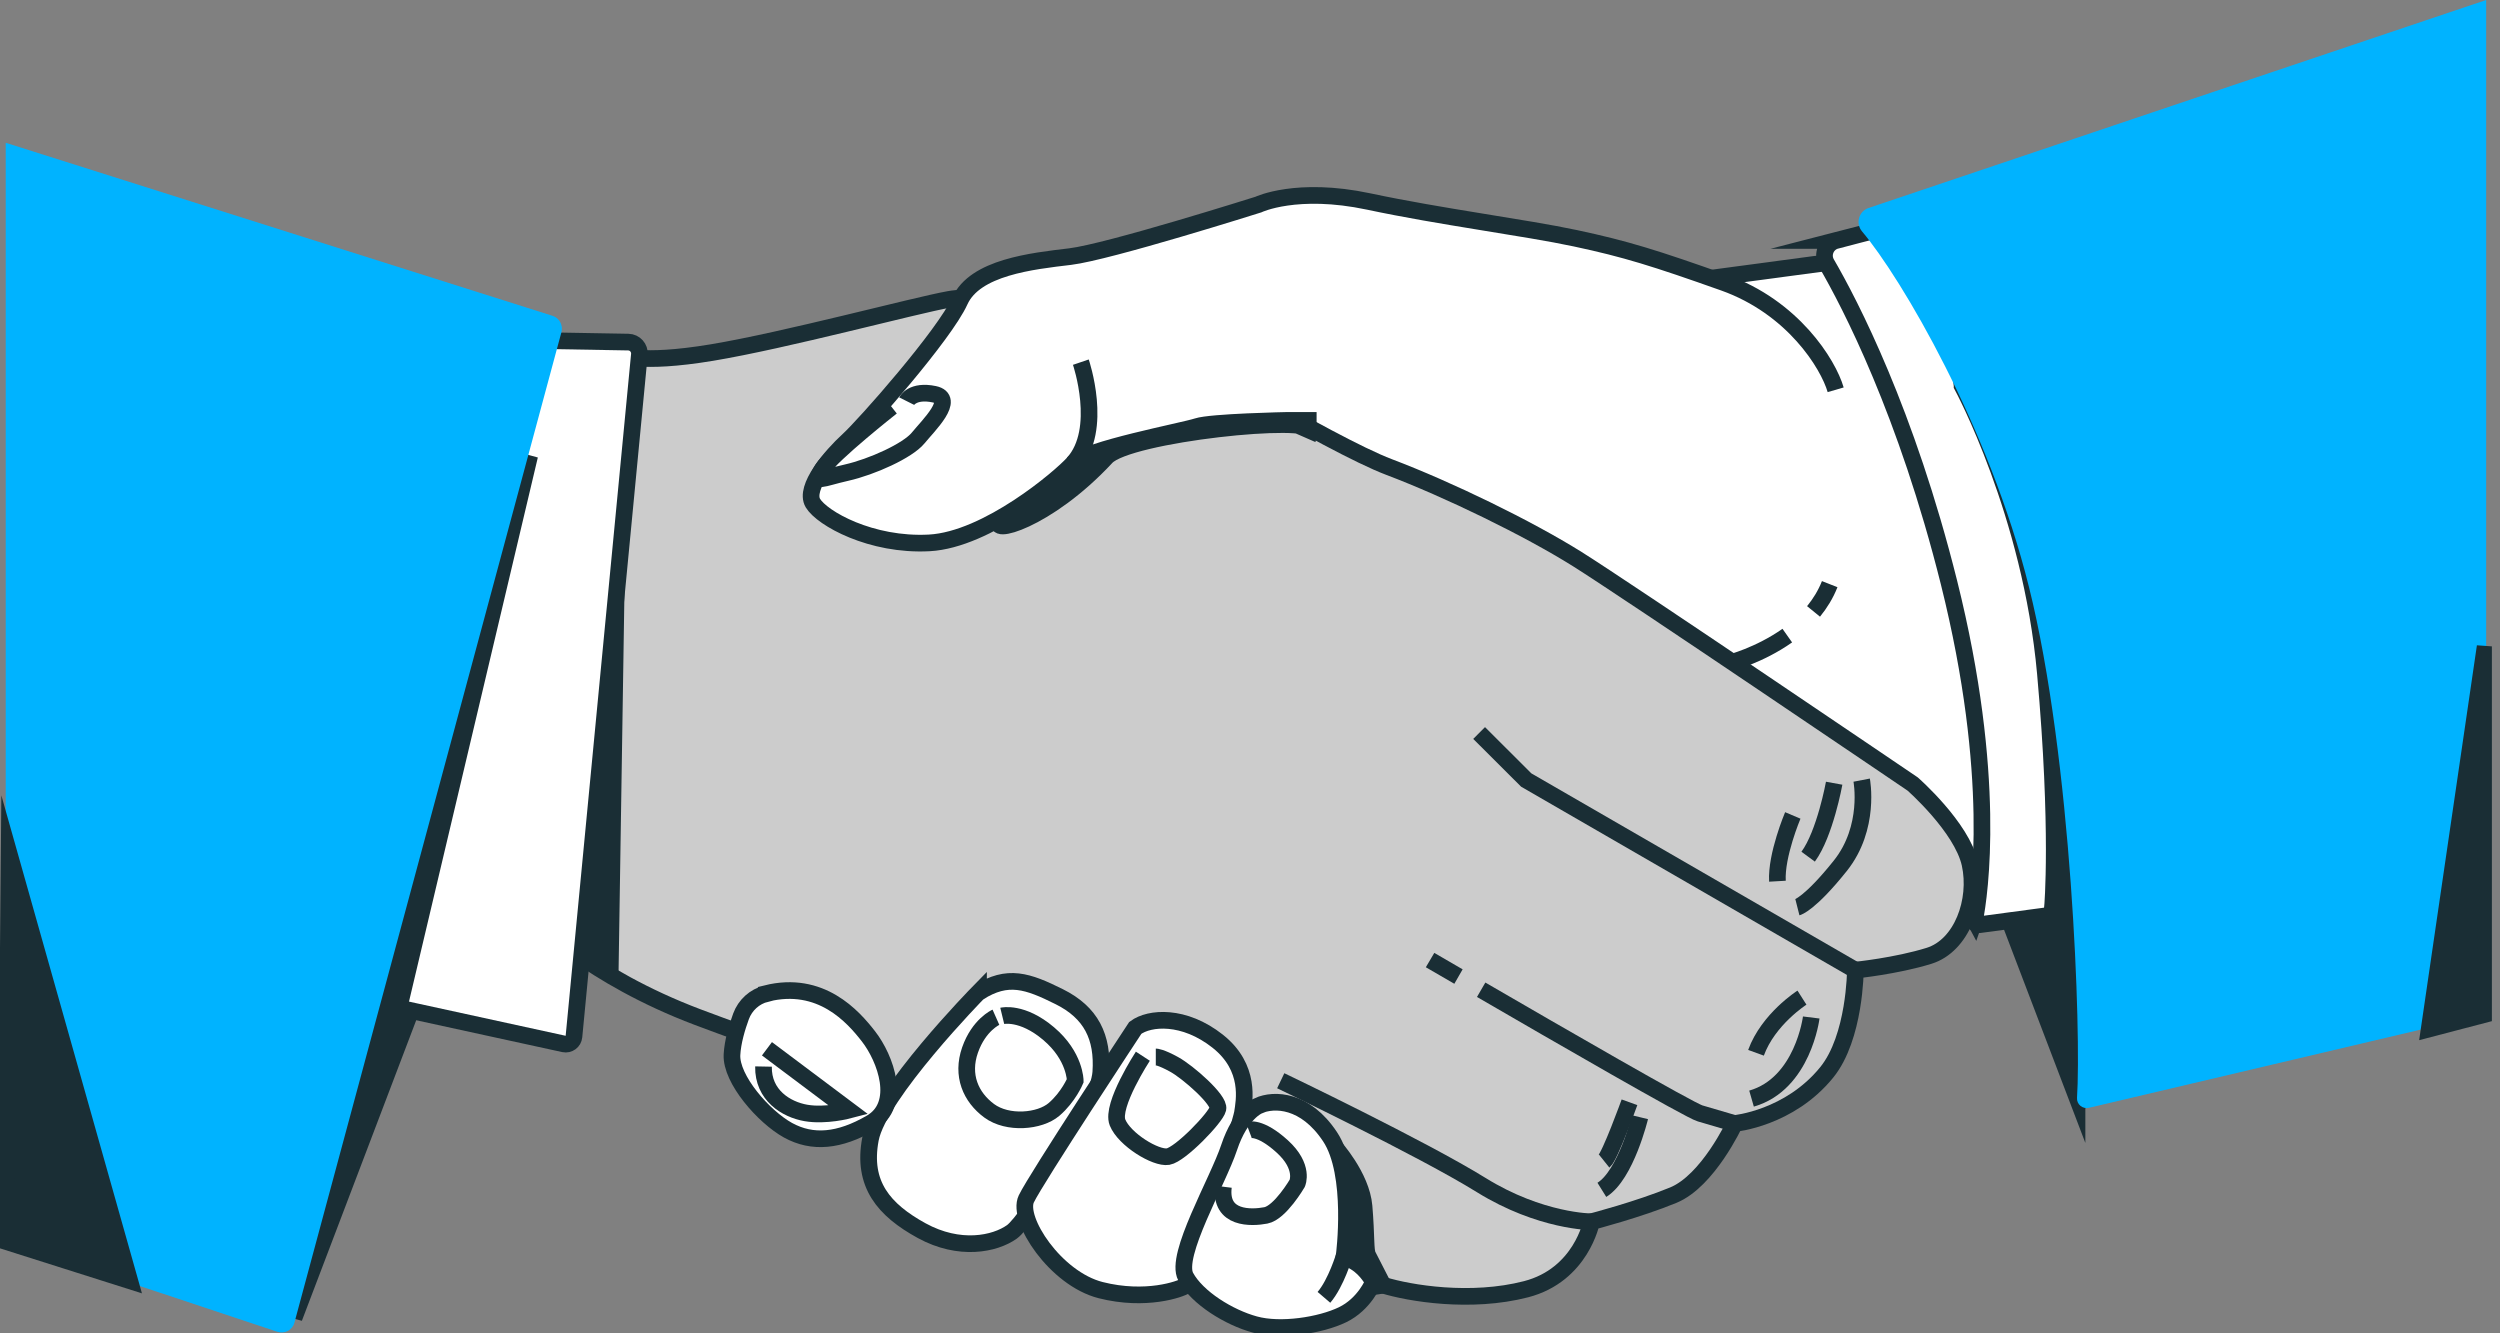
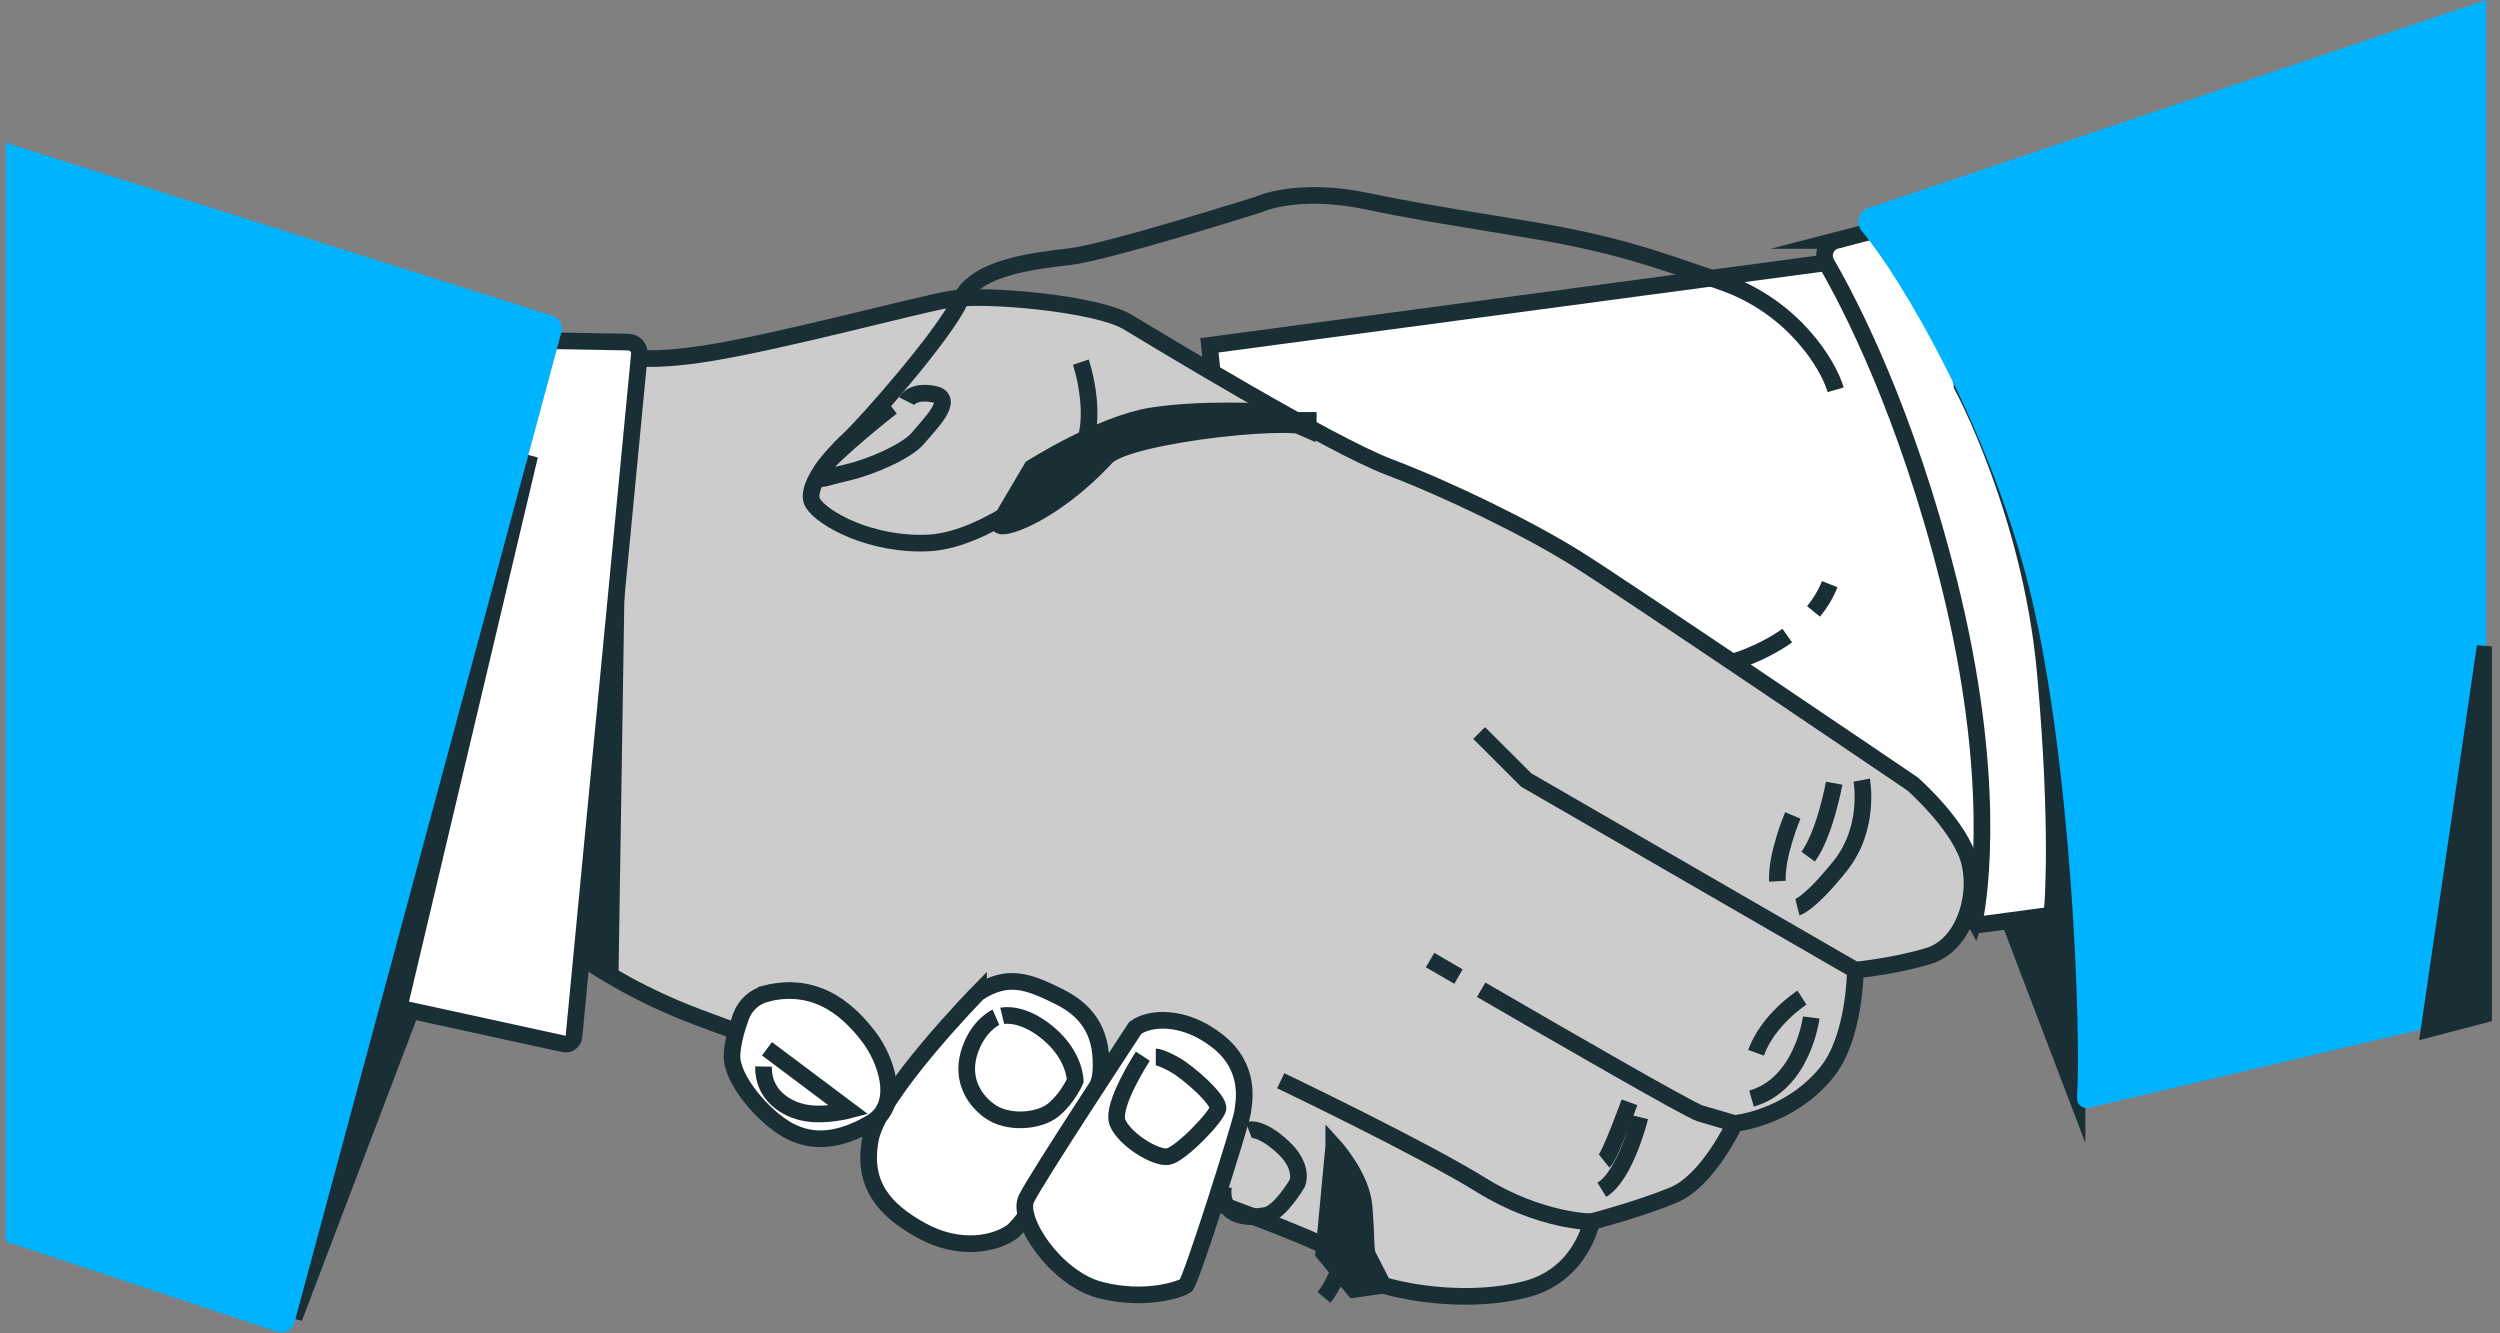
<svg xmlns="http://www.w3.org/2000/svg" width="150" height="80" viewBox="0 0 150 80" fill="none">
  <rect x="0" y="0" width="150" height="80" fill="#808080" stroke="none" />
  <g clip-path="url(#clip0_1799_5960)">
    <path d="M118.48 55.211L116.046 50.652L120.392 49.723L118.48 55.211Z" fill="#1A2E35" stroke="#1A2E35" stroke-miterlimit="10" />
    <path d="M114.457 15.114L72.566 20.719L75.688 50.851L120.983 52.137C120.983 52.137 124.105 27.059 114.457 15.114Z" fill="white" stroke="#1A2E35" stroke-miterlimit="10" />
    <path d="M37.201 21.276C37.201 21.276 38.308 21.888 42.723 21.152C47.145 20.416 54.874 18.332 56.957 17.961C59.041 17.59 65.793 18.209 67.636 19.309C69.479 20.416 79.787 26.674 83.342 28.021C86.904 29.369 91.69 31.7 94.633 33.543C97.576 35.386 114.76 47.041 114.76 47.041C114.76 47.041 117.703 49.62 118.198 51.828C118.687 54.035 117.71 56.737 115.743 57.349C113.777 57.961 111.322 58.209 111.322 58.209C111.322 58.209 111.308 62.245 109.603 64.343C107.361 67.107 104.081 67.409 104.081 67.409C104.081 67.409 102.486 70.848 100.402 71.707C98.319 72.567 95.493 73.302 95.493 73.302C95.493 73.302 94.88 76.493 91.566 77.353C88.252 78.212 84.573 77.6 82.977 77.105C81.382 76.617 84.449 76.493 75.365 73.055C66.281 69.617 48.368 63.483 41.863 61.028C35.358 58.573 32.044 55.135 32.044 55.135L37.201 21.262V21.276Z" fill="#CCCCCC" stroke="#1A2E35" stroke-miterlimit="10" />
    <path d="M37.009 32.828L36.617 58.092L33.344 56.655L37.009 32.828Z" fill="#1A2E35" stroke="#1A2E35" stroke-miterlimit="10" />
    <path d="M88.747 43.981L91.573 46.801L111.329 58.216" stroke="#1A2E35" stroke-miterlimit="10" />
    <path d="M88.87 59.385C93.395 62.011 101.392 66.632 102.004 66.804C102.864 67.052 104.088 67.416 104.088 67.416" stroke="#1A2E35" stroke-miterlimit="10" />
    <path d="M85.804 57.604C85.804 57.604 86.457 57.989 87.509 58.594" stroke="#1A2E35" stroke-miterlimit="10" />
    <path d="M76.844 64.844C76.844 64.844 85.309 68.895 88.871 71.102C92.433 73.309 95.499 73.309 95.499 73.309" stroke="#1A2E35" stroke-miterlimit="10" />
    <path d="M108.674 61.049C108.674 61.049 108.179 65.03 105.092 65.917" stroke="#1A2E35" stroke-miterlimit="10" />
    <path d="M111.7 46.808C111.7 46.808 112.251 49.655 110.415 51.951C108.579 54.248 107.843 54.434 107.843 54.434" stroke="#1A2E35" stroke-miterlimit="10" />
    <path d="M110.05 46.993C110.05 46.993 109.5 50.026 108.489 51.401" stroke="#1A2E35" stroke-miterlimit="10" />
    <path d="M107.568 48.926C107.568 48.926 106.557 51.312 106.646 52.873" stroke="#1A2E35" stroke-miterlimit="10" />
    <path d="M108.118 59.859C108.118 59.859 106.096 61.145 105.36 63.167" stroke="#1A2E35" stroke-miterlimit="10" />
    <path d="M98.394 67.031C98.394 67.031 97.562 70.49 96.111 71.391" stroke="#1A2E35" stroke-miterlimit="10" />
    <path d="M97.769 66.137C97.769 66.137 96.593 69.39 96.249 69.665" stroke="#1A2E35" stroke-miterlimit="10" />
    <path d="M17.645 79.072L24.885 60.038L21.578 58.477L17.645 79.072Z" fill="#1A2E35" stroke="#1A2E35" stroke-miterlimit="10" />
    <path d="M31.432 20.416L37.697 20.526C38.095 20.533 38.398 20.877 38.364 21.269L34.437 62.197C34.41 62.493 34.128 62.699 33.839 62.637L20.884 59.811L31.439 20.416H31.432Z" fill="white" stroke="#1A2E35" stroke-miterlimit="10" />
    <path d="M31.783 27.334L24.026 60.093L21.757 59.412L31.783 27.334Z" fill="#1A2E35" stroke="#1A2E35" stroke-miterlimit="10" />
    <path d="M33.158 18.951L0.344 8.568V74.485L16.634 79.904C17.074 80.055 17.549 79.808 17.665 79.361L33.687 19.928C33.797 19.515 33.564 19.082 33.158 18.951Z" fill="#00B3FF" />
-     <path d="M7.784 76.844L0.55 51.222L0.344 74.485L7.784 76.844Z" fill="#1A2E35" stroke="#1A2E35" stroke-miterlimit="10" />
    <path d="M124.621 65.862L120.158 54.159L129.159 51.215C129.159 51.215 126.76 61.771 125.219 65.477C125.013 65.965 124.8 66.357 124.621 65.855V65.862Z" fill="#1A2E35" stroke="#1A2E35" stroke-miterlimit="10" />
    <path d="M110.174 14.427C109.569 14.585 109.287 15.273 109.596 15.809C110.999 18.223 114.382 24.721 116.94 34.953C119.842 46.567 118.783 53.65 118.481 55.204C118.446 55.362 118.584 55.506 118.742 55.486L127.317 54.337C127.317 54.337 128.053 31.37 123.184 22.644C118.316 13.918 117.119 12.632 117.119 12.632L110.167 14.427H110.174Z" fill="white" stroke="#1A2E35" stroke-miterlimit="10" />
    <path d="M117.725 23.146C117.725 23.146 121.858 30.765 122.724 40.399C123.57 49.826 123.15 54.441 123.15 54.441L126.011 53.938C126.011 53.938 128.184 43.363 125.419 34.286C122.655 25.209 117.525 21.365 117.525 21.365L117.725 23.139V23.146Z" fill="#1A2E35" stroke="#1A2E35" stroke-miterlimit="10" />
    <path d="M149.17 0L112.106 12.481C111.521 12.687 111.322 13.409 111.721 13.883C114.086 16.696 119.333 25.587 121.733 35.2C124.325 45.57 124.875 62.046 124.621 65.869C124.593 66.261 124.958 66.564 125.343 66.467L149.17 60.849V0Z" fill="#00B3FF" />
    <path d="M145.753 61.736L149.109 38.79L149.17 60.842L145.753 61.736Z" fill="#1A2E35" stroke="#1A2E35" stroke-miterlimit="10" />
    <path d="M58.711 59.543C58.711 59.543 52.735 65.642 52.226 68.351C51.717 71.054 53.031 72.594 55.3 73.839C57.569 75.083 59.687 74.643 60.712 73.914C61.736 73.186 65.903 66.454 66.048 64.335C66.192 62.218 65.463 60.753 63.559 59.804C61.654 58.855 60.464 58.436 58.711 59.55V59.543Z" fill="white" stroke="#1A2E35" stroke-miterlimit="10" />
    <path d="M68.117 61.674C68.117 61.674 62.162 70.71 61.578 71.934C60.993 73.158 63.331 76.72 66.04 77.408C68.75 78.095 70.826 77.353 71.143 77.139C71.459 76.926 74.437 67.464 74.547 66.777C74.65 66.089 75.076 64.067 73.061 62.472C71.046 60.877 68.97 61.035 68.117 61.674Z" fill="white" stroke="#1A2E35" stroke-miterlimit="10" />
    <path d="M45.975 59.618C45.274 59.79 44.71 60.306 44.462 60.98C44.222 61.633 43.96 62.506 43.919 63.283C43.843 64.748 45.824 67.01 47.282 67.815C48.746 68.62 50.355 68.475 52.253 67.375C54.158 66.275 53.133 63.497 52.109 62.183C51.187 60.994 49.248 58.793 45.975 59.611V59.618Z" fill="white" stroke="#1A2E35" stroke-miterlimit="10" />
    <path d="M46.017 62.926L50.933 66.612C50.933 66.612 49.537 66.983 48.355 66.777C47.165 66.57 45.776 65.711 45.81 63.992" stroke="#1A2E35" stroke-miterlimit="10" />
    <path d="M59.756 61.035C59.756 61.035 58.731 61.489 58.202 63.002C57.672 64.521 58.243 65.828 59.35 66.646C60.457 67.464 62.383 67.299 63.242 66.564C64.102 65.828 64.514 64.844 64.514 64.844C64.514 64.844 64.514 63.366 62.919 62.018C61.324 60.663 60.134 60.952 60.134 60.952" stroke="#1A2E35" stroke-miterlimit="10" />
    <path d="M68.571 63.373C68.571 63.373 66.646 66.323 67.051 67.347C67.464 68.372 69.348 69.52 70.084 69.397C70.82 69.273 72.951 67.058 73.075 66.529C73.199 66 71.273 64.315 70.455 63.868C69.637 63.414 69.348 63.414 69.348 63.414" stroke="#1A2E35" stroke-miterlimit="10" />
    <path d="M80.027 68.757C80.027 68.757 81.691 70.572 81.842 72.381C81.994 74.196 81.918 75.021 82.069 75.324C82.221 75.626 82.984 77.112 82.984 77.112L81.237 77.366L79.422 75.18L80.027 68.764V68.757Z" fill="#1A2E35" stroke="#1A2E35" stroke-miterlimit="10" />
-     <path d="M75.502 66.35C75.502 66.35 74.437 66.777 73.749 68.846C73.061 70.916 70.455 75.331 71.143 76.603C71.83 77.875 73.749 79.051 75.289 79.47C76.83 79.897 79.223 79.525 80.55 78.886C81.877 78.246 82.406 76.919 82.406 76.919C82.406 76.919 82.035 76.177 81.341 75.75L80.653 75.324C80.653 75.324 81.292 70.435 79.8 68.2C78.315 65.965 76.451 65.917 75.496 66.343L75.502 66.35Z" fill="white" stroke="#1A2E35" stroke-miterlimit="10" />
    <path d="M74.925 67.801C74.925 67.801 75.578 67.554 76.933 68.784C78.288 70.015 77.834 70.999 77.834 70.999C77.834 70.999 76.809 72.759 75.95 72.924C75.09 73.089 73.165 73.172 73.405 71.205" stroke="#1A2E35" stroke-miterlimit="10" />
    <path d="M80.659 75.331C80.659 75.331 80.171 76.981 79.436 77.841" stroke="#1A2E35" stroke-miterlimit="10" />
    <path d="M60.066 31.184C59.179 32.175 62.782 31.301 66.378 27.43C67.692 26.013 78.866 24.865 78.598 25.835L76.04 24.714C76.04 24.714 72.127 24.473 69.094 24.954C66.062 25.436 61.909 28.069 61.909 28.069L60.073 31.184H60.066Z" fill="#1A2E35" stroke="#1A2E35" stroke-miterlimit="10" />
-     <path d="M78.996 25.223H77.25C77.25 25.223 72.656 25.312 71.831 25.587C71.006 25.862 65.127 26.962 64.391 27.794C63.655 28.626 59.247 32.388 55.754 32.574C52.261 32.759 49.325 31.102 48.775 30.187C48.224 29.266 49.875 27.34 50.886 26.419C51.896 25.498 56.675 20.079 57.59 18.057C58.505 16.036 61.908 15.671 64.205 15.396C66.502 15.121 75.503 12.274 75.503 12.274C75.503 12.274 77.8 11.174 82.118 12.089C86.437 13.01 91.491 13.65 94.523 14.296C97.556 14.942 99.302 15.492 103.435 16.957C107.568 18.429 109.686 21.826 110.14 23.387" fill="white" />
    <path d="M78.996 25.223H77.25C77.25 25.223 72.656 25.312 71.831 25.587C71.006 25.862 65.127 26.962 64.391 27.794C63.655 28.626 59.247 32.388 55.754 32.574C52.261 32.759 49.325 31.102 48.775 30.187C48.224 29.266 49.875 27.34 50.886 26.419C51.896 25.498 56.675 20.079 57.59 18.057C58.505 16.036 61.908 15.671 64.205 15.396C66.502 15.121 75.503 12.274 75.503 12.274C75.503 12.274 77.8 11.174 82.118 12.089C86.437 13.01 91.491 13.65 94.523 14.296C97.556 14.942 99.302 15.492 103.435 16.957C107.568 18.429 109.686 21.826 110.14 23.387" stroke="#1A2E35" stroke-miterlimit="10" />
    <path d="M64.851 21.729C64.851 21.729 66.227 25.773 64.391 27.794" stroke="#1A2E35" stroke-miterlimit="10" />
    <path d="M53.498 24.418C53.498 24.418 49.902 27.251 49.345 28.152C48.795 29.053 49.276 28.702 50.796 28.358C52.316 28.014 54.461 27.045 55.087 26.282C55.712 25.518 57.37 23.93 56.056 23.655C54.743 23.38 54.399 24.067 54.399 24.067" stroke="#1A2E35" stroke-miterlimit="10" />
    <path d="M108.812 36.685C109.204 36.204 109.541 35.661 109.782 35.049" stroke="#1A2E35" stroke-miterlimit="10" />
    <path d="M103.771 39.78C103.771 39.78 105.552 39.326 107.237 38.136" stroke="#1A2E35" stroke-miterlimit="10" />
  </g>
  <defs>
    <clipPath id="clip0_1799_5960">
      <rect width="149.513" height="80" fill="white" />
    </clipPath>
  </defs>
</svg>